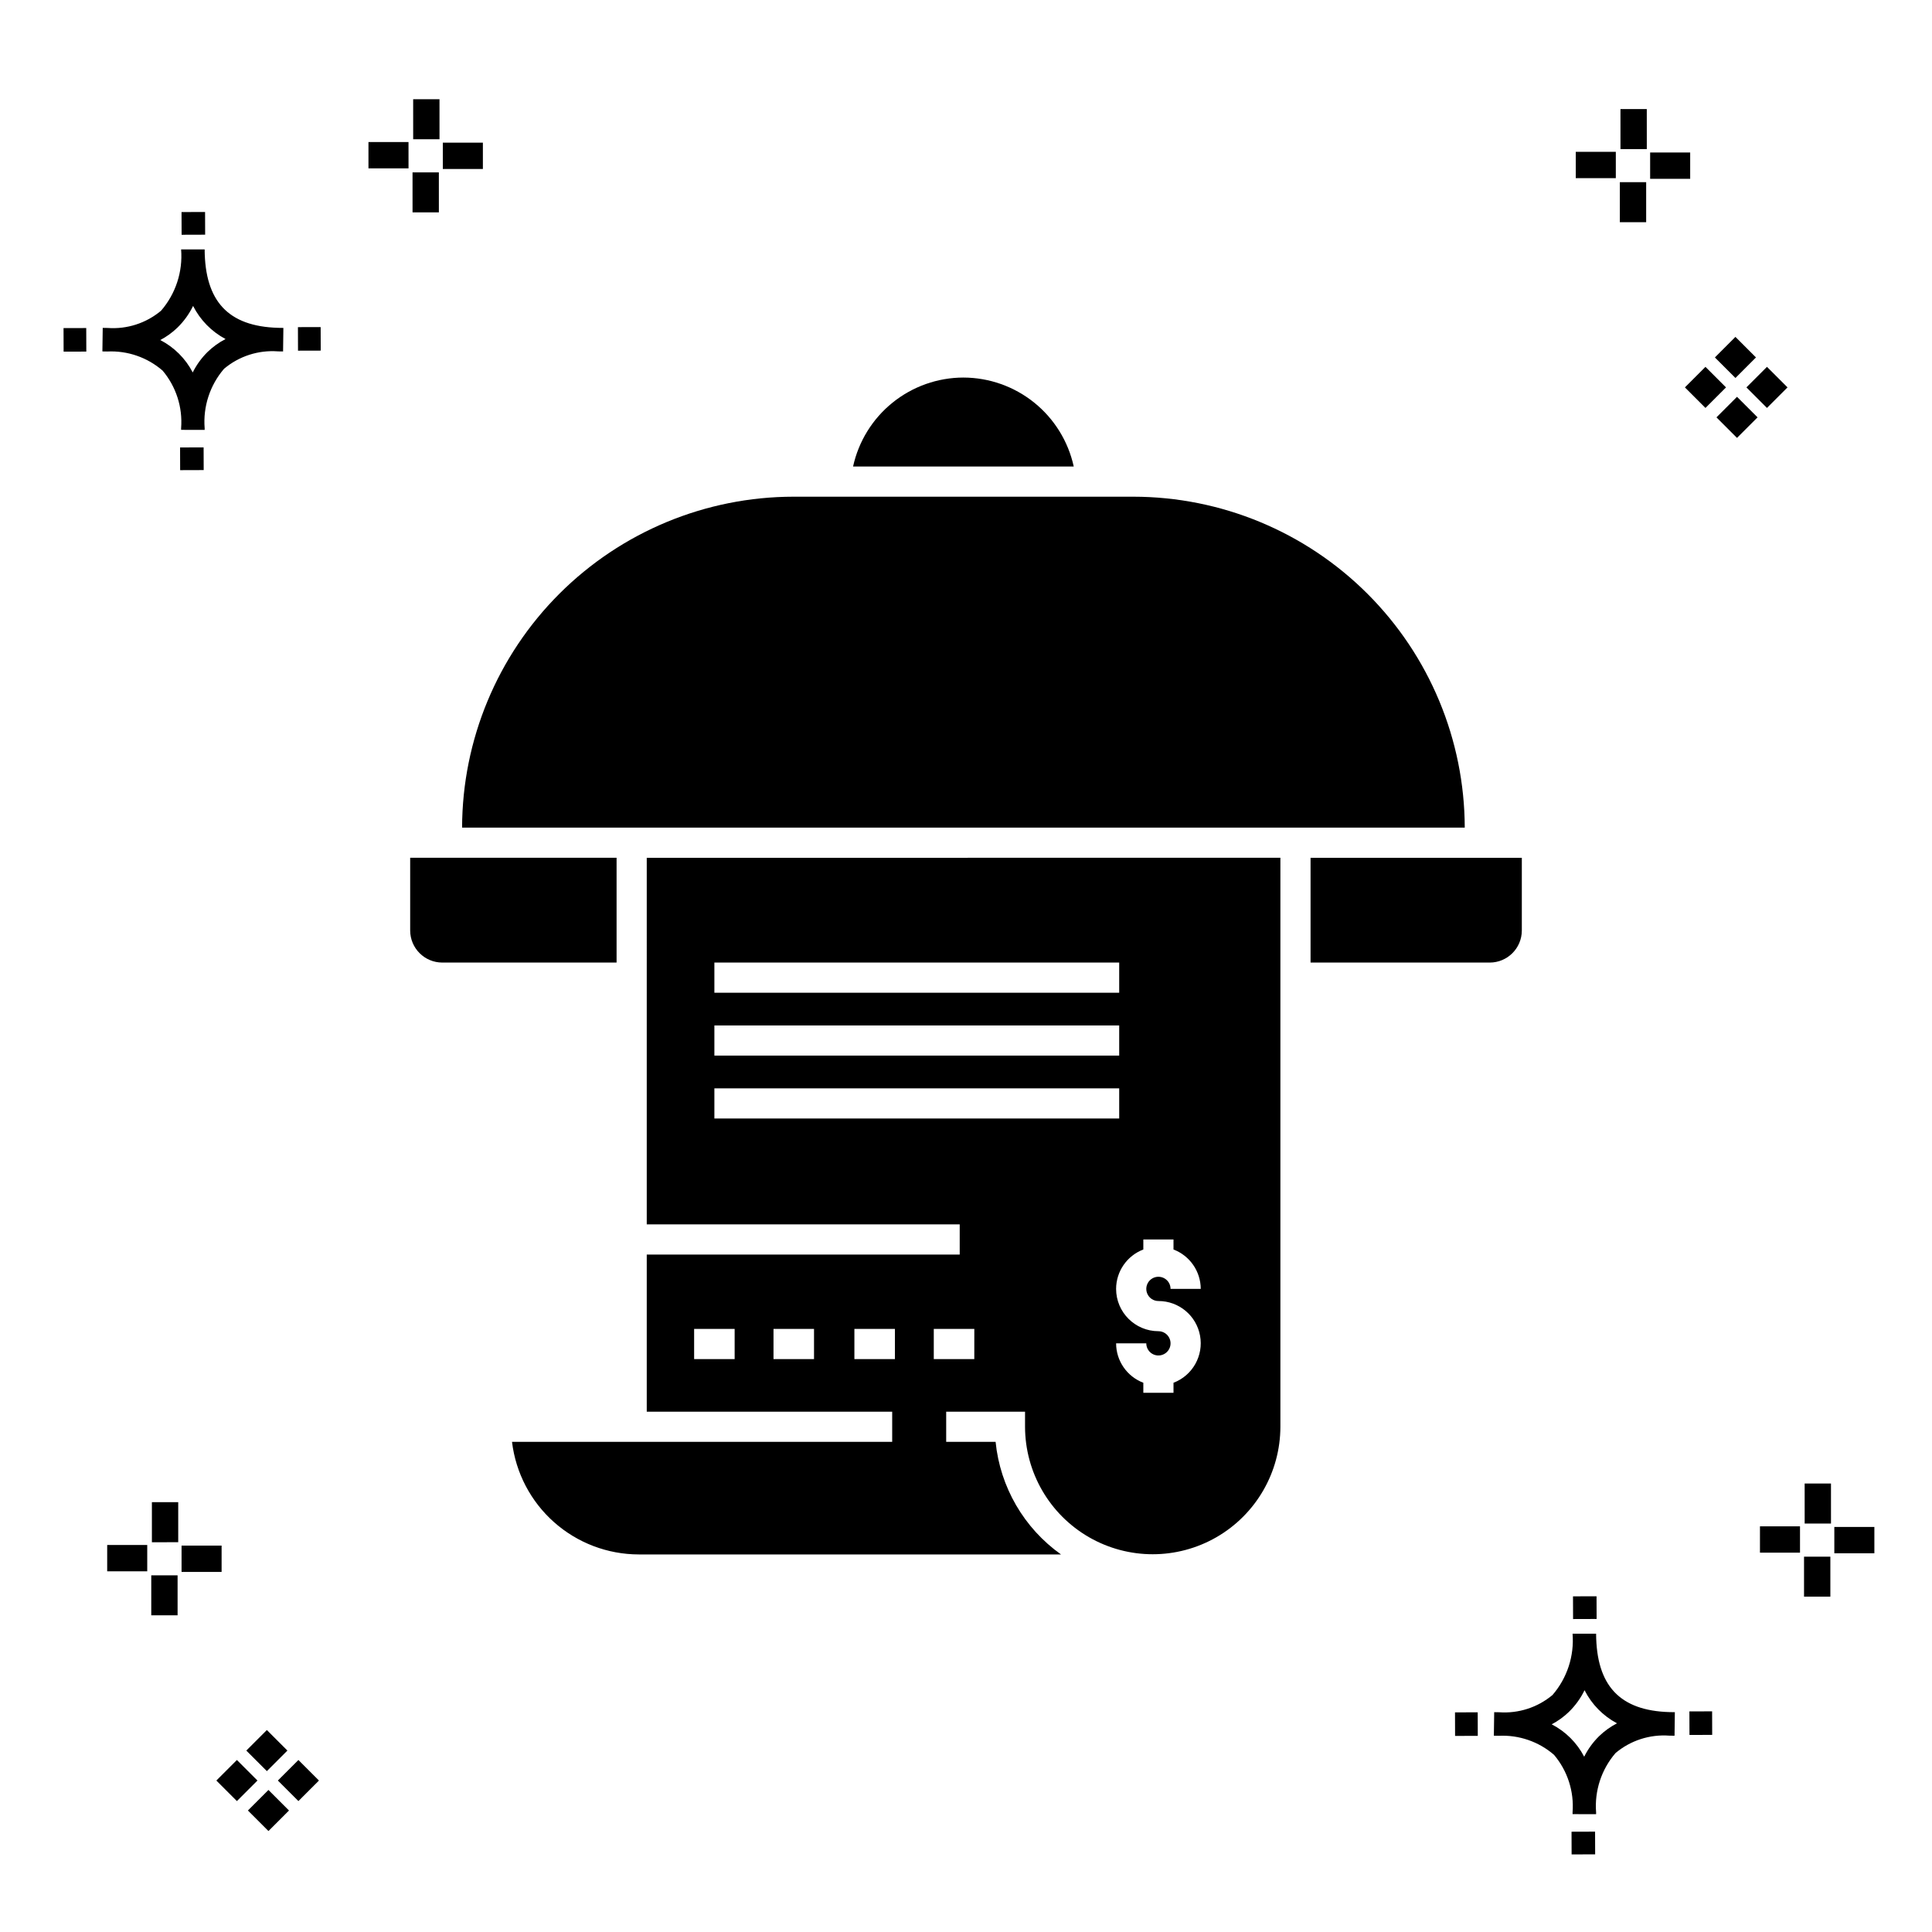
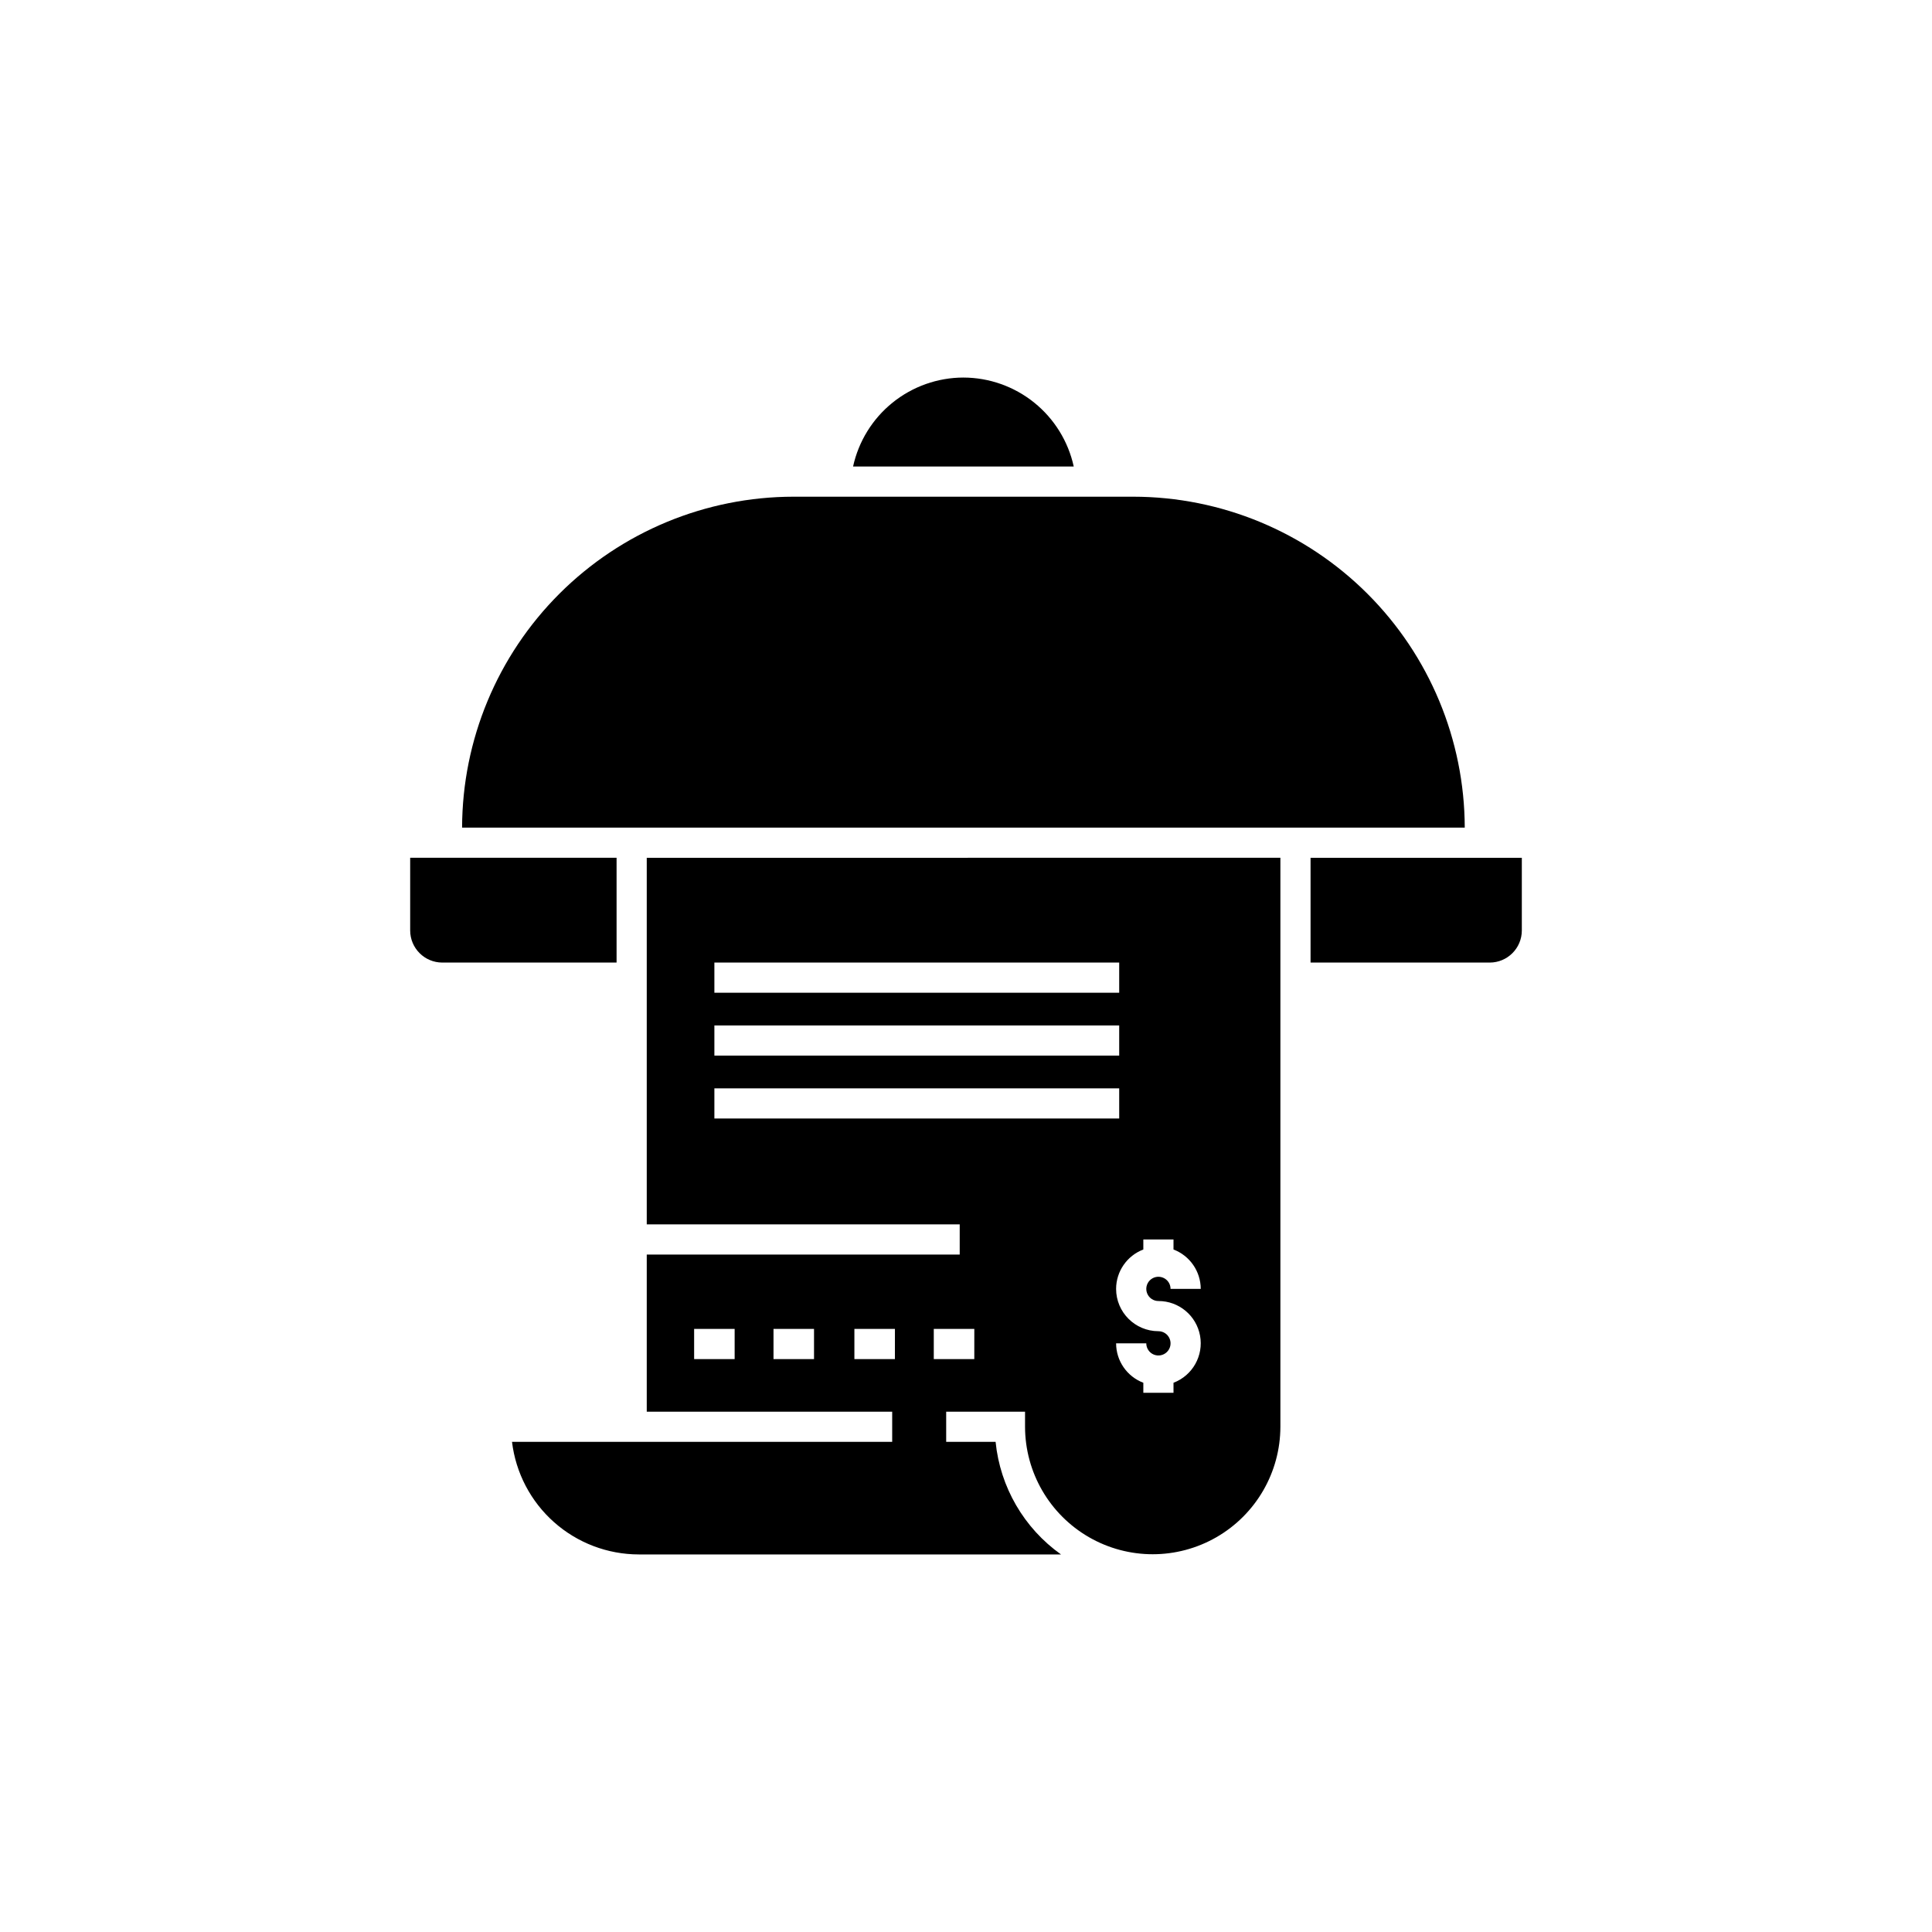
<svg xmlns="http://www.w3.org/2000/svg" fill="#000000" width="800px" height="800px" version="1.1" viewBox="144 144 512 512">
  <g>
-     <path d="m197.96 262.56 0.02 6.016-6.238 0.02-0.02-6.016zm19.738-31.68c0.434 0.023 0.93 0.008 1.402 0.02l-0.082 6.238c-0.449 0.008-0.93-0.004-1.387-0.02v-0.004c-5.172-0.379-10.285 1.277-14.254 4.617-3.746 4.352-5.598 10.023-5.141 15.75v0.449l-6.238-0.016v-0.445c0.434-5.535-1.328-11.02-4.914-15.262-4.047-3.504-9.285-5.316-14.633-5.055h-0.004c-0.434 0-0.867-0.008-1.312-0.02l0.09-6.238c0.441 0 0.879 0.008 1.309 0.02h-0.004c5.129 0.375 10.203-1.266 14.148-4.566 3.879-4.484 5.797-10.34 5.32-16.254l6.238 0.008c0.074 13.766 6.266 20.395 19.461 20.777zm-13.922 2.969h-0.004c-3.703-1.969-6.707-5.031-8.602-8.773-1.043 2.148-2.453 4.098-4.164 5.762-1.352 1.301-2.879 2.406-4.539 3.277 3.691 1.902 6.699 4.902 8.609 8.586 1.004-2.019 2.336-3.856 3.945-5.438 1.41-1.363 3.008-2.516 4.75-3.414zm-42.938-2.898 0.02 6.238 6.016-0.016-0.02-6.238zm68.137-0.273-6.019 0.016 0.02 6.238 6.019-0.016zm-30.609-24.484-0.02-6.016-6.238 0.02 0.02 6.016zm405.96 42.965 5.445 5.445-5.445 5.445-5.445-5.445zm7.941-7.941 5.445 5.445-5.445 5.445-5.445-5.445zm-16.301 0 5.445 5.445-5.445 5.445-5.445-5.445zm7.941-7.941 5.445 5.445-5.441 5.449-5.445-5.445zm-11.992-41.891h-10.613v-6.977h10.613zm-19.707-0.168h-10.613v-6.977h10.613zm8.043 11.668h-6.977v-10.602h6.977zm0.168-19.375h-6.977l-0.004-10.613h6.977zm-308.45 5.273h-10.617v-6.977h10.617zm-19.707-0.168h-10.617v-6.977h10.613zm8.043 11.664h-6.977l-0.004-10.598h6.977zm0.168-19.375h-6.977l-0.004-10.613h6.977zm300 448.52 0.02 6.016 6.238-0.02-0.02-6.016zm25.977-31.699c0.438 0.023 0.93 0.008 1.402 0.02l-0.082 6.238c-0.449 0.008-0.93-0.004-1.387-0.02-5.172-0.379-10.289 1.277-14.254 4.617-3.75 4.352-5.602 10.023-5.144 15.75v0.449l-6.238-0.016v-0.445c0.438-5.539-1.328-11.023-4.91-15.266-4.047-3.504-9.289-5.312-14.633-5.051h-0.004c-0.434 0-0.867-0.008-1.312-0.02l0.09-6.238c0.441 0 0.879 0.008 1.309 0.02h-0.004c5.129 0.371 10.203-1.266 14.145-4.566 3.879-4.484 5.797-10.34 5.32-16.254l6.238 0.008c0.074 13.762 6.266 20.395 19.461 20.773zm-13.922 2.969-0.004 0.004c-3.703-1.969-6.707-5.031-8.602-8.773-1.043 2.148-2.453 4.098-4.168 5.762-1.352 1.301-2.879 2.406-4.539 3.277 3.691 1.902 6.699 4.898 8.609 8.586 1.004-2.019 2.34-3.859 3.945-5.438 1.41-1.363 3.012-2.516 4.754-3.414zm-42.938-2.898 0.02 6.238 6.016-0.016-0.02-6.238zm68.137-0.273-6.019 0.016 0.02 6.238 6.019-0.016zm-30.609-24.48-0.02-6.016-6.238 0.02 0.02 6.016zm73.609-17.414-10.613 0.004v-6.977h10.613zm-19.707-0.164h-10.613v-6.977h10.613zm8.043 11.664h-6.977v-10.598h6.977zm0.168-19.375h-6.977l-0.004-10.613h6.977zm-414.09 70.602 5.445 5.445-5.445 5.445-5.445-5.445zm7.941-7.941 5.445 5.445-5.445 5.445-5.445-5.445zm-16.301 0 5.445 5.445-5.445 5.445-5.445-5.445zm7.941-7.941 5.445 5.445-5.445 5.445-5.445-5.445zm-11.996-41.895h-10.613v-6.973h10.613zm-19.707-0.164h-10.613v-6.977h10.613zm8.043 11.664h-6.977v-10.598h6.977zm0.168-19.375-6.977 0.004v-10.617h6.977z" />
    <path d="m307.4 399.09h-46.195c-4.695-0.008-8.5-3.812-8.504-8.512v-19.258h54.699zm7.996-27.766 167.92-0.004v150.79c-0.02 12.074-6.473 23.223-16.934 29.258-10.461 6.031-23.344 6.031-33.801 0-10.461-6.035-16.914-17.184-16.934-29.258v-4h-20.898v7.996h13.094c1.199 11.98 7.519 22.859 17.332 29.836h-111.89c-8.277-0.012-16.266-3.051-22.457-8.547-6.188-5.496-10.152-13.07-11.141-21.289h100.75v-7.996h-65.043v-41.641h82.938v-7.996h-82.938zm23.293 124.85h-10.738v7.996l10.738 0.004zm21.035 0h-10.738v7.996h10.738zm21.441 0h-10.742v7.996h10.738zm21.039 0h-10.742v7.996h10.738zm37.574-10.602c0.008 6.191 5.023 11.207 11.215 11.211 1.301 0 2.473 0.785 2.973 1.988 0.496 1.203 0.223 2.586-0.699 3.504-0.918 0.922-2.305 1.195-3.508 0.699-1.199-0.5-1.984-1.672-1.984-2.973h-7.996c0.008 4.641 2.879 8.793 7.215 10.445v2.664h7.996v-2.664c5.055-1.922 8.012-7.18 7.031-12.496-0.98-5.316-5.621-9.172-11.027-9.164-1.301 0-2.473-0.785-2.973-1.988-0.496-1.199-0.219-2.582 0.699-3.5 0.922-0.922 2.305-1.195 3.508-0.695 1.199 0.496 1.984 1.668 1.98 2.969h8c-0.012-4.637-2.883-8.793-7.219-10.441v-2.664h-7.996v2.664c-4.336 1.648-7.203 5.805-7.215 10.441zm-106.46-78.488h107.28v-7.996h-107.28zm0 16.664h107.28v-7.996h-107.28zm0 16.668 107.28 0.004v-7.996h-107.28zm65.996-196.36c-6.832 0.012-13.453 2.356-18.77 6.641-5.32 4.289-9.012 10.262-10.473 16.934h58.48c-1.461-6.672-5.156-12.645-10.473-16.93-5.316-4.289-11.938-6.633-18.766-6.644zm132.86 119.27c-0.062-23.262-9.34-45.551-25.801-61.988-16.461-16.438-38.762-25.684-62.027-25.707h-90.066c-23.262 0.023-45.566 9.27-62.027 25.707s-25.738 38.727-25.797 61.988zm-40.863 35.766h47.484c4.699-0.008 8.504-3.812 8.504-8.512v-19.258h-55.988z" />
  </g>
</svg>